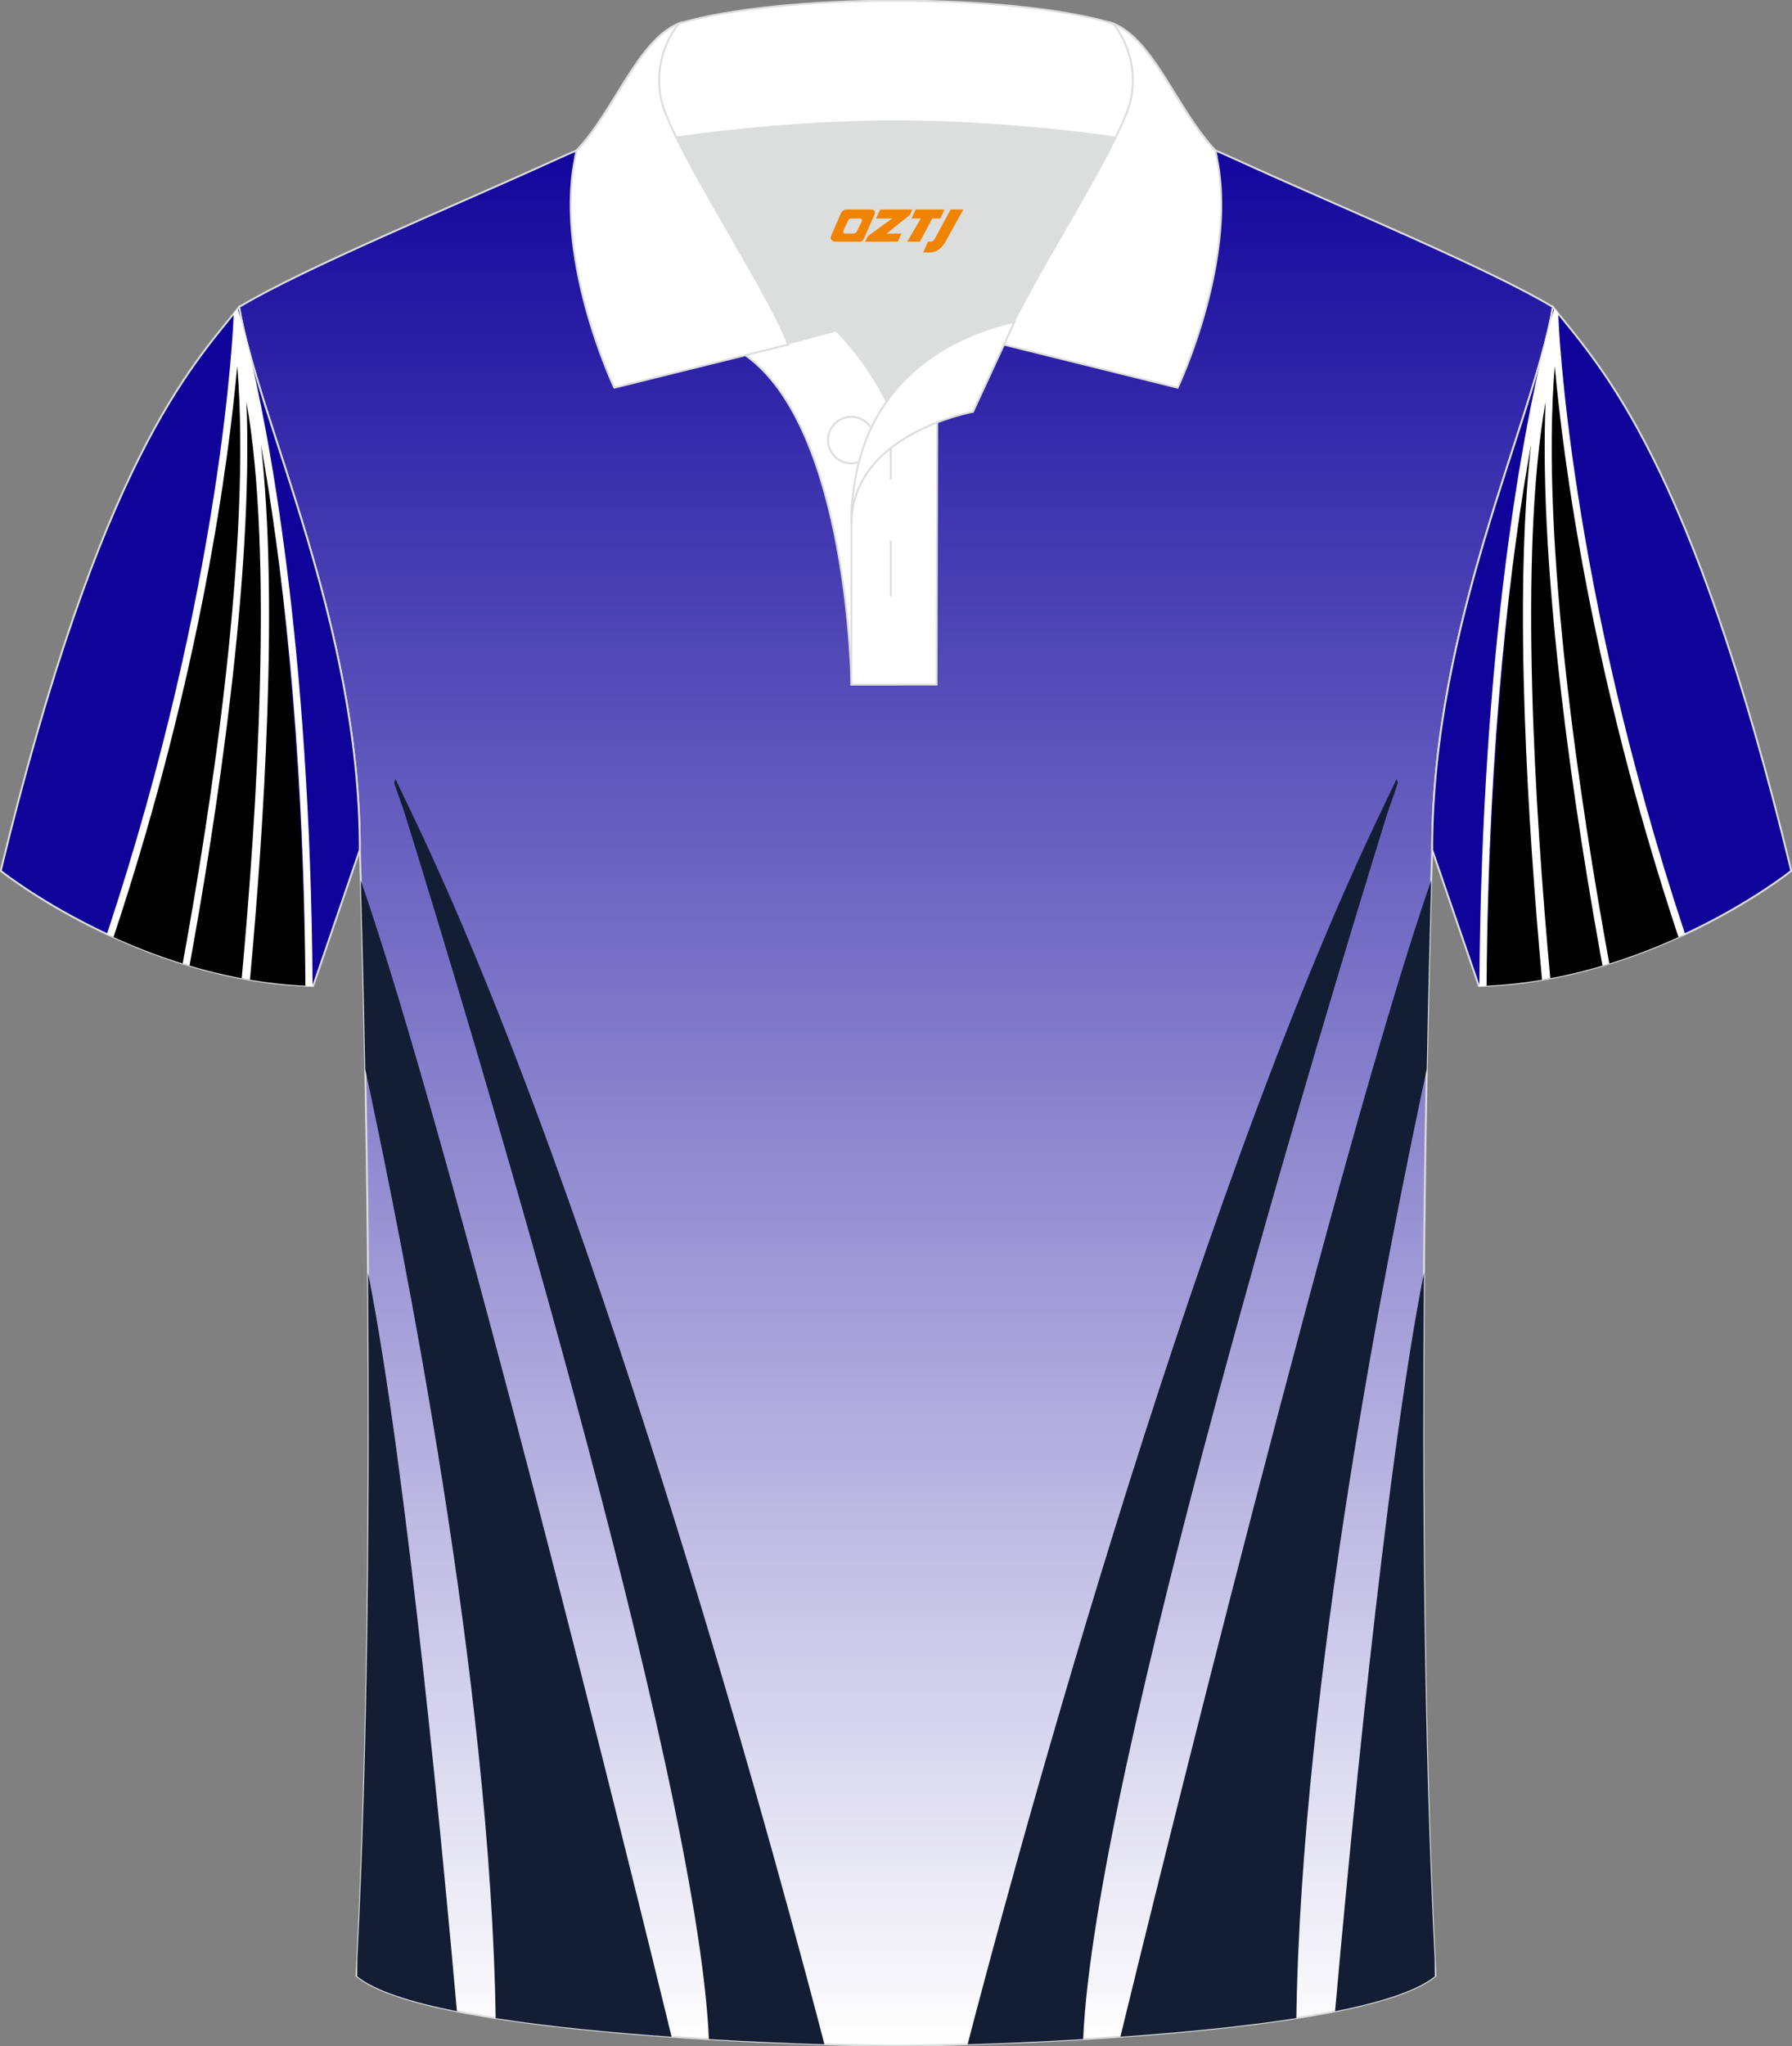
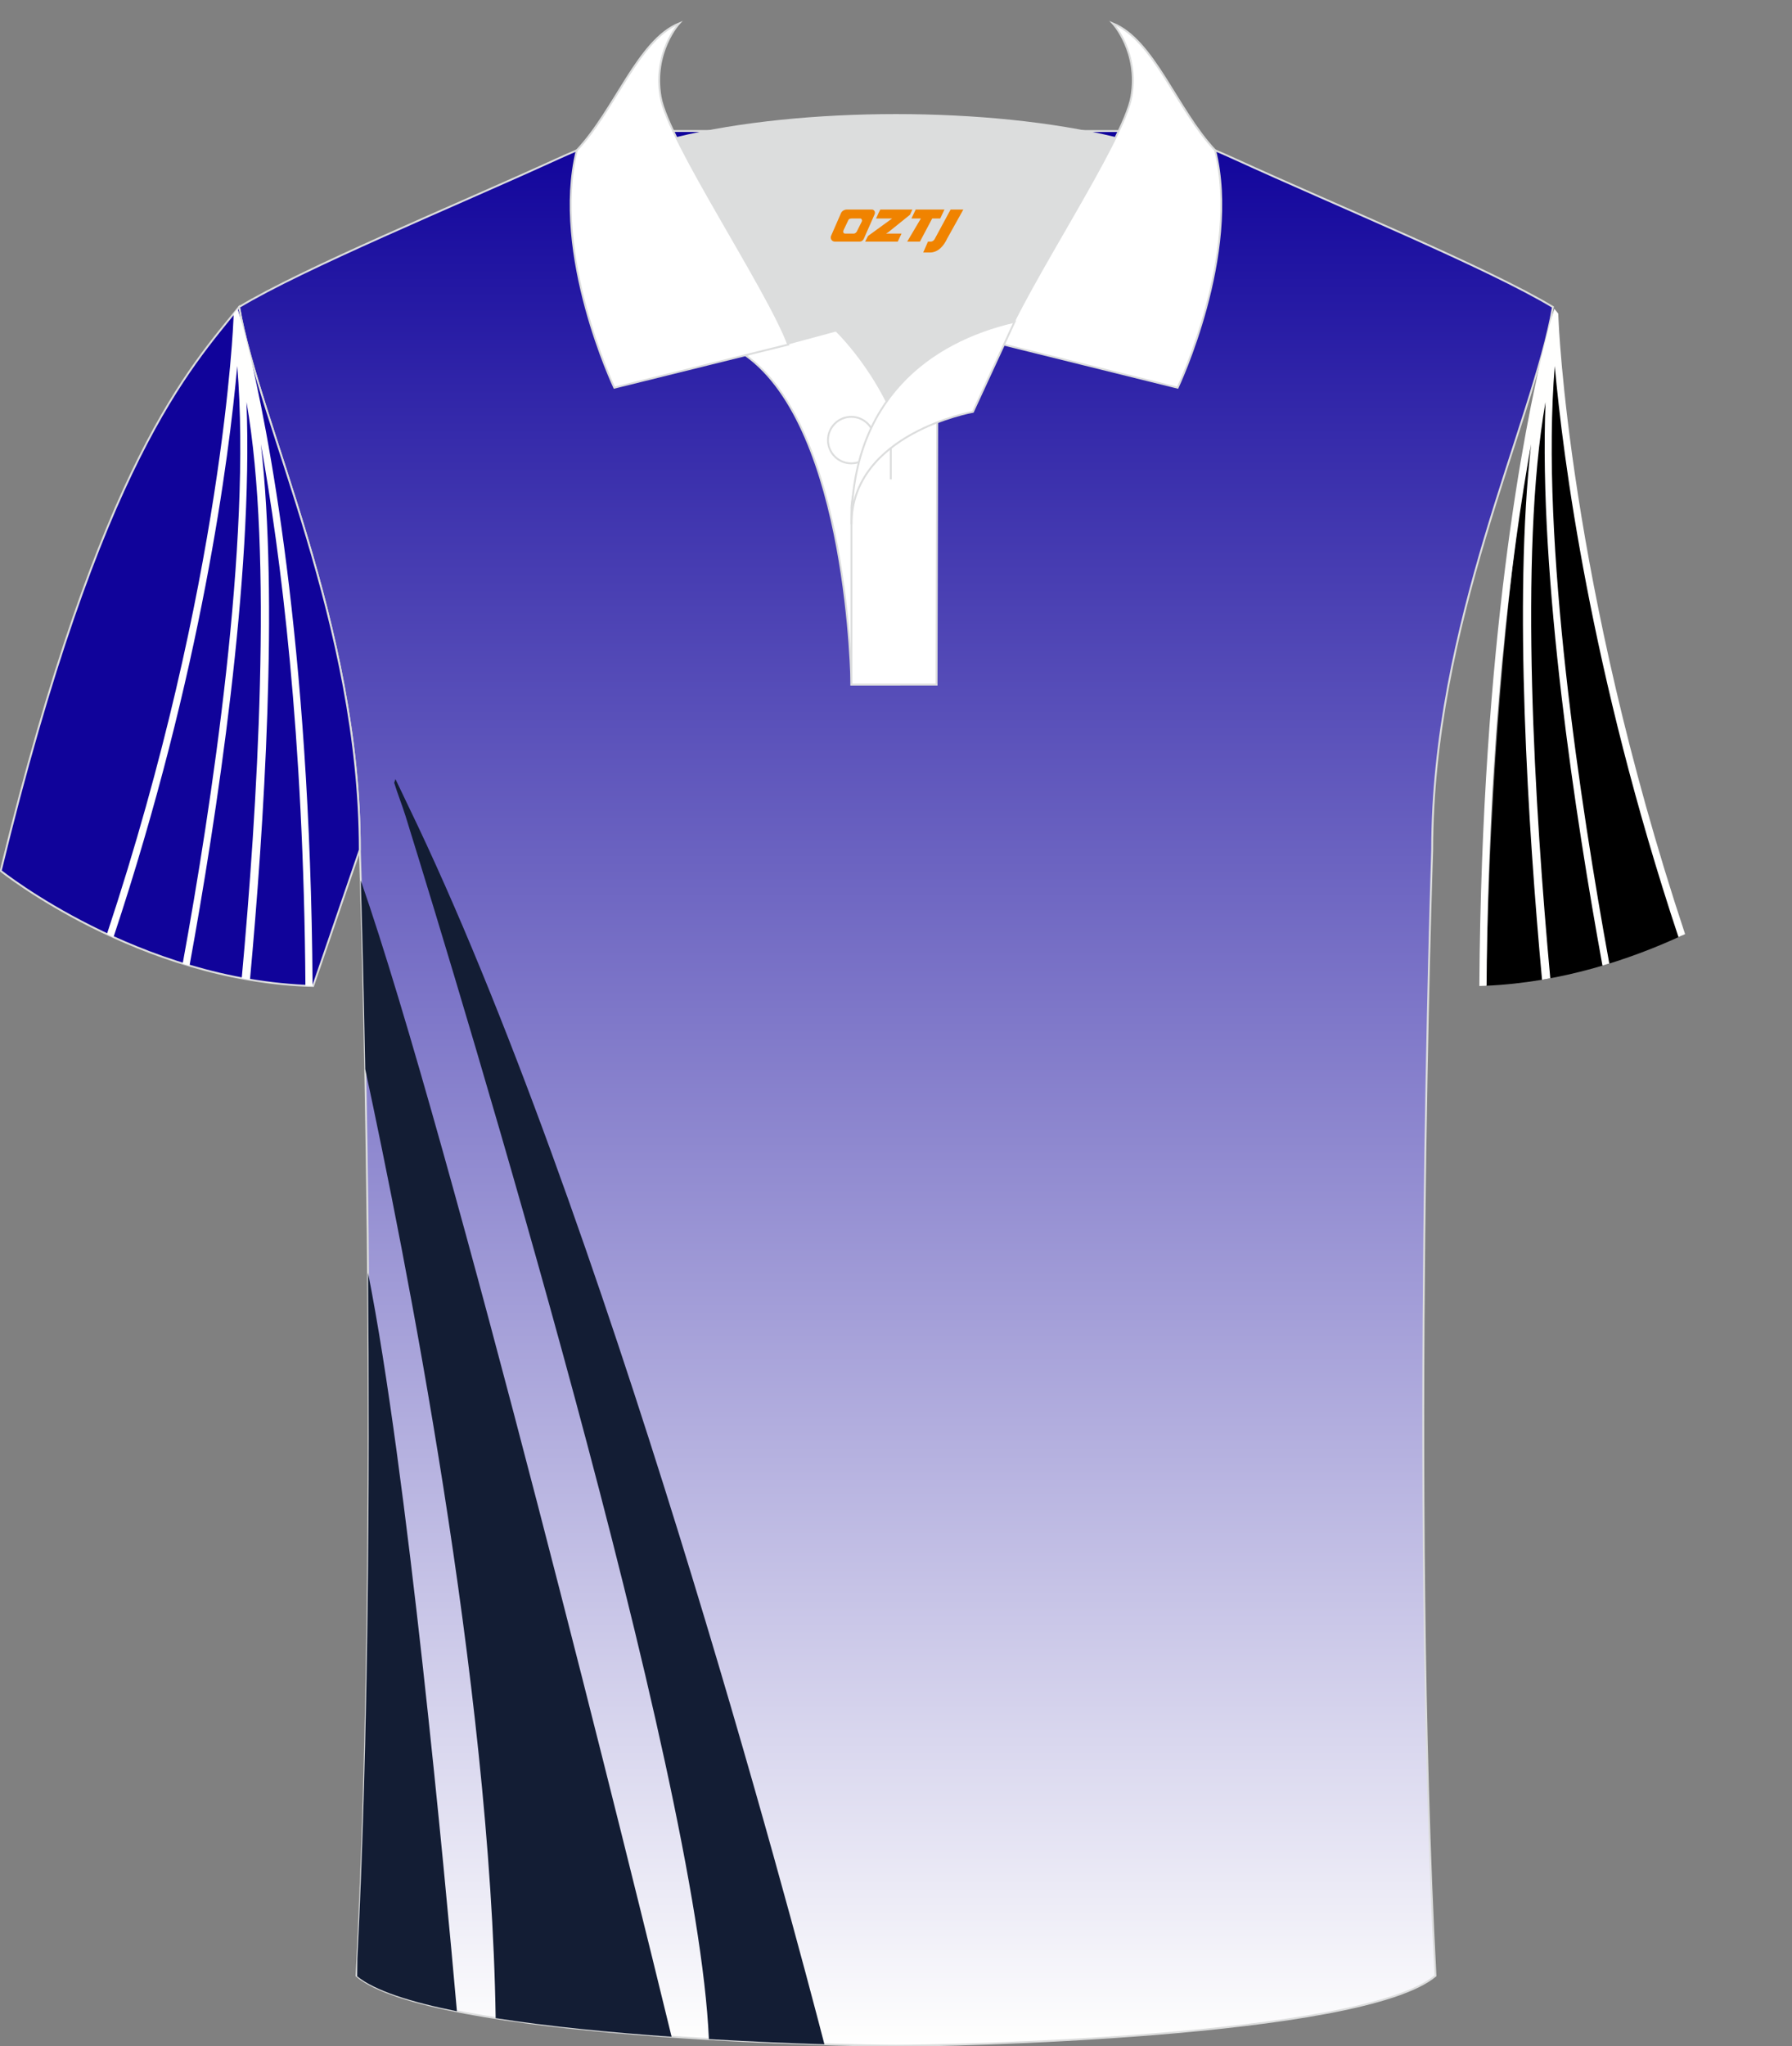
<svg xmlns="http://www.w3.org/2000/svg" version="1.1" id="图层_1" x="0px" y="0px" width="379.8px" height="433.5px" viewBox="0 0 379.8 433.5" enable-background="new 0 0 379.8 433.5" xml:space="preserve">
  <rect x="0" y="0" width="379.8" height="433.5" fill="#808080" stroke="none" />
  <g>
    <linearGradient id="SVGID_1_" gradientUnits="userSpaceOnUse" x1="189.9" y1="789.37" x2="189.9" y2="383.75" gradientTransform="matrix(1 0 0 1 0 -356)">
      <stop offset="0" style="stop-color:#FFFFFE" />
      <stop offset="1" style="stop-color:#10039B" />
    </linearGradient>
    <path fill-rule="evenodd" clip-rule="evenodd" fill="url(#SVGID_1_)" stroke="#DCDDDD" stroke-width="0.4" stroke-miterlimit="22.926" d="   M76.26,180.05c0,0,4.68,137.15-0.7,238.51c15.6,13.14,104.62,14.84,114.34,14.81c9.72,0.03,98.74-1.67,114.34-14.82   c-5.38-101.36-0.7-238.51-0.7-238.51c0-47.79,21.31-90.25,25.59-115c-13.68-8.25-45.44-21.32-67.38-31.34   c-5.84-2.66-10.73-4.57-15.09-5.94L133.1,27.75c-4.32,1.37-9.2,3.29-15.06,5.95C96.1,43.72,64.34,56.79,50.67,65.04   C54.95,89.8,76.26,132.26,76.26,180.05z" />
    <g>
      <path fill-rule="evenodd" clip-rule="evenodd" fill="#131D34" d="M150.24,431.97c-2.37-56.42-51.87-219.1-64.31-259.17    c-0.75-2.37-1.69-4.71-2.38-6.97l0.26-0.79c0.93,1.88,1.82,3.84,2.74,5.73c41.54,85.75,81.49,236.49,88.18,262.3    C167.9,432.86,159.4,432.52,150.24,431.97L150.24,431.97z M76.46,186.5c0.23,7.67,0.61,21.76,0.95,39.99    c8.35,39.02,26.57,130.04,27.64,201.04c11.48,1.8,24.71,3.06,37.29,3.94C135.09,401.63,95.59,241.35,76.46,186.5L76.46,186.5    L76.46,186.5L76.46,186.5z M78,269.63c0.38,44.41,0.1,98.43-2.26,145.34l-0.04,3.69c3.73,3.05,11.42,5.48,21.14,7.41    C94.31,397.44,86.28,311.23,78,269.63z" />
-       <path fill-rule="evenodd" clip-rule="evenodd" fill="#131D34" d="M229.57,431.97c2.37-56.42,51.87-219.1,64.31-259.17    c0.75-2.37,1.69-4.71,2.38-6.97l-0.26-0.79c-0.93,1.88-1.82,3.84-2.74,5.73c-41.54,85.75-81.49,236.49-88.18,262.3    C211.91,432.86,220.4,432.52,229.57,431.97L229.57,431.97z M237.46,431.46c7.25-29.84,46.75-190.1,65.88-244.97    c-0.23,7.67-0.61,21.76-0.95,40c-8.35,39.03-26.57,130.04-27.64,201.03C263.27,429.32,250.04,430.58,237.46,431.46L237.46,431.46z     M282.96,426.07c2.53-28.63,10.56-114.84,18.84-156.44c-0.38,44.41-0.1,98.43,2.26,145.34l0.04,3.69    C300.37,421.71,292.68,424.14,282.96,426.07z" />
    </g>
-     <path fill-rule="evenodd" clip-rule="evenodd" fill="#10039A" stroke="#DCDDDD" stroke-width="0.4" stroke-miterlimit="22.926" d="   M329.13,65.04c10.24,12.8,29.36,32.42,50.52,119.44c0,0-29.19,23.38-66.21,24.4c0,0-7.16-20.82-9.9-28.84l0,0   C303.54,132.26,324.85,89.8,329.13,65.04z" />
    <g>
      <path fill-rule="evenodd" clip-rule="evenodd" d="M356.52,198.17c-9.78-29.97-25.78-85.55-27-131.81c0,0-12.84,47.86-14.56,142.46    C330.92,208.12,345.36,203.32,356.52,198.17z" />
      <path fill-rule="evenodd" clip-rule="evenodd" fill="#FFFFFE" d="M315.07,208.82c0.35-53.14,5.27-91.56,9.44-114.73    c-3.77,32.96-0.65,81.21,2.31,113.46c0.59-0.1,1.17-0.2,1.75-0.31c-3.25-35.36-6.7-89.88-1.01-122.07    c-1.47,37.25,6.41,88.35,12.07,119.39c0.49-0.14,0.97-0.29,1.45-0.44c-6.06-33.18-14.64-89.25-11.56-126.59    c1.72,19.14,7.51,64.67,26.22,120.99l1.4-0.64c-24.76-74.59-26.82-130.08-26.83-130.26l-0.05-1.18l-0.83-1.03l-0.59,1.96    c-0.01,0.02-0.3,1-0.81,2.91c-0.28,1.2-0.6,2.43-0.93,3.69c-3.91,16.12-13.08,61.63-13.56,134.9    C314.06,208.86,314.57,208.85,315.07,208.82z" />
    </g>
    <path fill-rule="evenodd" clip-rule="evenodd" fill="#10039A" stroke="#DCDDDD" stroke-width="0.4" stroke-miterlimit="22.926" d="   M50.67,65.04C40.43,77.84,21.31,97.46,0.15,184.48c0,0,29.19,23.38,66.21,24.4c0,0,7.16-20.82,9.9-28.84l0,0   C76.26,132.26,54.95,89.8,50.67,65.04z" />
    <g>
-       <path fill-rule="evenodd" clip-rule="evenodd" d="M23.28,198.17c9.78-29.97,25.78-85.55,27-131.81c0,0,12.84,47.86,14.56,142.46    C48.88,208.12,34.44,203.32,23.28,198.17z" />
      <path fill-rule="evenodd" clip-rule="evenodd" fill="#FFFFFE" d="M64.73,208.82c-0.35-53.14-5.27-91.56-9.44-114.73    c3.77,32.96,0.65,81.21-2.31,113.46c-0.59-0.1-1.17-0.2-1.75-0.31c3.25-35.36,6.7-89.88,1.01-122.07    c1.47,37.25-6.41,88.35-12.07,119.39c-0.49-0.14-0.97-0.29-1.45-0.44c6.06-33.18,14.64-89.25,11.56-126.59    c-1.72,19.14-7.51,64.67-26.22,120.99l-1.4-0.64C47.41,123.3,49.47,67.81,49.48,67.63l0.05-1.18l0.83-1.03l0.59,1.96    c0.01,0.02,0.3,1,0.81,2.91c0.28,1.2,0.6,2.43,0.93,3.69c3.91,16.12,13.08,61.63,13.56,134.9    C65.74,208.86,65.23,208.85,64.73,208.82z" />
    </g>
    <g>
      <path fill-rule="evenodd" clip-rule="evenodd" fill="#DCDDDD" d="M187.92,85.04c6.44-9.11,16.35-14.37,26.94-16.84    c5.24-10.64,16.08-27.82,21.62-39.15c-26.77-6.51-66.39-6.51-93.16,0c6.42,13.14,20,34.17,23.66,43.71l10.22-2.75    C177.2,70.02,183.2,75.69,187.92,85.04z" />
      <path fill-rule="evenodd" clip-rule="evenodd" fill="#FFFFFF" stroke="#DCDDDD" stroke-width="0.4" stroke-miterlimit="22.926" d="    M157.94,75.21l19.26-5.19c0,0,11.74,11.1,15.3,27.84s-1.86,47.18-1.86,47.18h-10.18C180.46,145.03,179.93,90.78,157.94,75.21z" />
      <path fill-rule="evenodd" clip-rule="evenodd" fill="#FFFFFF" stroke="#DCDDDD" stroke-width="0.4" stroke-miterlimit="22.926" d="    M180.46,107.49v37.54h18.04l0.14-60.77C189.8,87.17,180.95,98.7,180.46,107.49z" />
-       <path fill-rule="evenodd" clip-rule="evenodd" fill="#FFFFFF" stroke="#DCDDDD" stroke-width="0.4" stroke-miterlimit="22.926" d="    M121.98,33.04c13.38-3.26,40.91-7.33,67.92-7.33c27,0,54.53,4.07,67.92,7.33l-0.28-1.2c-8.23-8.78-12.93-23.33-21.69-26.89    c-10.94-3.22-28.44-4.82-45.95-4.82c-17.5,0-35.01,1.61-45.95,4.82c-8.77,3.57-13.47,18.11-21.69,26.89L121.98,33.04z" />
      <path fill-rule="evenodd" clip-rule="evenodd" fill="#FFFFFF" stroke="#DCDDDD" stroke-width="0.4" stroke-miterlimit="22.926" d="    M143.95,4.95c0,0-5.58,6.05-3.95,15.54S162.57,61.02,167.06,73l-36.86,9.13c0,0-13.39-28.22-7.95-50.28    C130.49,23.06,135.19,8.52,143.95,4.95z" />
      <path fill-rule="evenodd" clip-rule="evenodd" fill="#FFFFFF" stroke="#DCDDDD" stroke-width="0.4" stroke-miterlimit="22.926" d="    M235.85,4.95c0,0,5.58,6.05,3.94,15.54c-1.63,9.49-22.57,40.53-27.06,52.51l36.86,9.13c0,0,13.39-28.22,7.95-50.28    C249.32,23.06,244.61,8.52,235.85,4.95z" />
      <path fill="none" stroke="#DCDDDD" stroke-width="0.4" stroke-miterlimit="22.926" d="M180.41,98.16c2.72,0,4.93-2.21,4.93-4.93    s-2.21-4.93-4.93-4.93c-2.72,0-4.93,2.21-4.93,4.93C175.48,95.95,177.7,98.16,180.41,98.16z" />
-       <line fill="none" stroke="#DCDDDD" stroke-width="0.4" stroke-miterlimit="22.926" x1="188.8" y1="114.56" x2="188.8" y2="126.31" />
      <line fill="none" stroke="#DCDDDD" stroke-width="0.4" stroke-miterlimit="22.926" x1="188.8" y1="89.8" x2="188.8" y2="101.55" />
      <path fill-rule="evenodd" clip-rule="evenodd" fill="#FFFFFF" stroke="#DCDDDD" stroke-width="0.4" stroke-miterlimit="22.926" d="    M215.02,68.17l-8.81,19.07c0,0-25.75,4.58-25.75,23.82C180.46,84.88,196.74,72.37,215.02,68.17z" />
    </g>
  </g>
  <g>
    <path fill="#F08300" d="M201.47,44.39l-3.4,6.3c-0.2,0.3-0.5,0.5-0.8,0.5h-0.6l-1,2.3h1.2c2,0.1,3.2-1.5,3.9-3L204.17,44.39h-2.5L201.47,44.39z" />
    <polygon fill="#F08300" points="194.27,44.39 ,200.17,44.39 ,199.27,46.29 ,197.57,46.29 ,194.97,51.19 ,192.27,51.19 ,195.17,46.29 ,193.17,46.29 ,194.07,44.39" />
    <polygon fill="#F08300" points="188.27,49.49 ,187.77,49.49 ,188.27,49.19 ,192.87,45.49 ,193.37,44.39 ,186.57,44.39 ,186.27,44.99 ,185.67,46.29 ,188.47,46.29 ,189.07,46.29 ,183.97,49.99    ,183.37,51.19 ,189.97,51.19 ,190.27,51.19 ,191.07,49.49" />
    <path fill="#F08300" d="M184.77,44.39H179.47C178.97,44.39,178.47,44.69,178.27,45.09L176.17,49.89C175.87,50.49,176.27,51.19,176.97,51.19h5.2c0.4,0,0.7-0.2,0.9-0.6L185.37,45.39C185.57,44.89,185.27,44.39,184.77,44.39z M182.67,46.89L181.57,49.09C181.37,49.39,181.07,49.49,180.97,49.49l-1.8,0C178.97,49.49,178.57,49.39,178.77,48.79l1-2.1c0.1-0.3,0.4-0.4,0.7-0.4h1.9   C182.57,46.29,182.77,46.59,182.67,46.89z" />
  </g>
</svg>